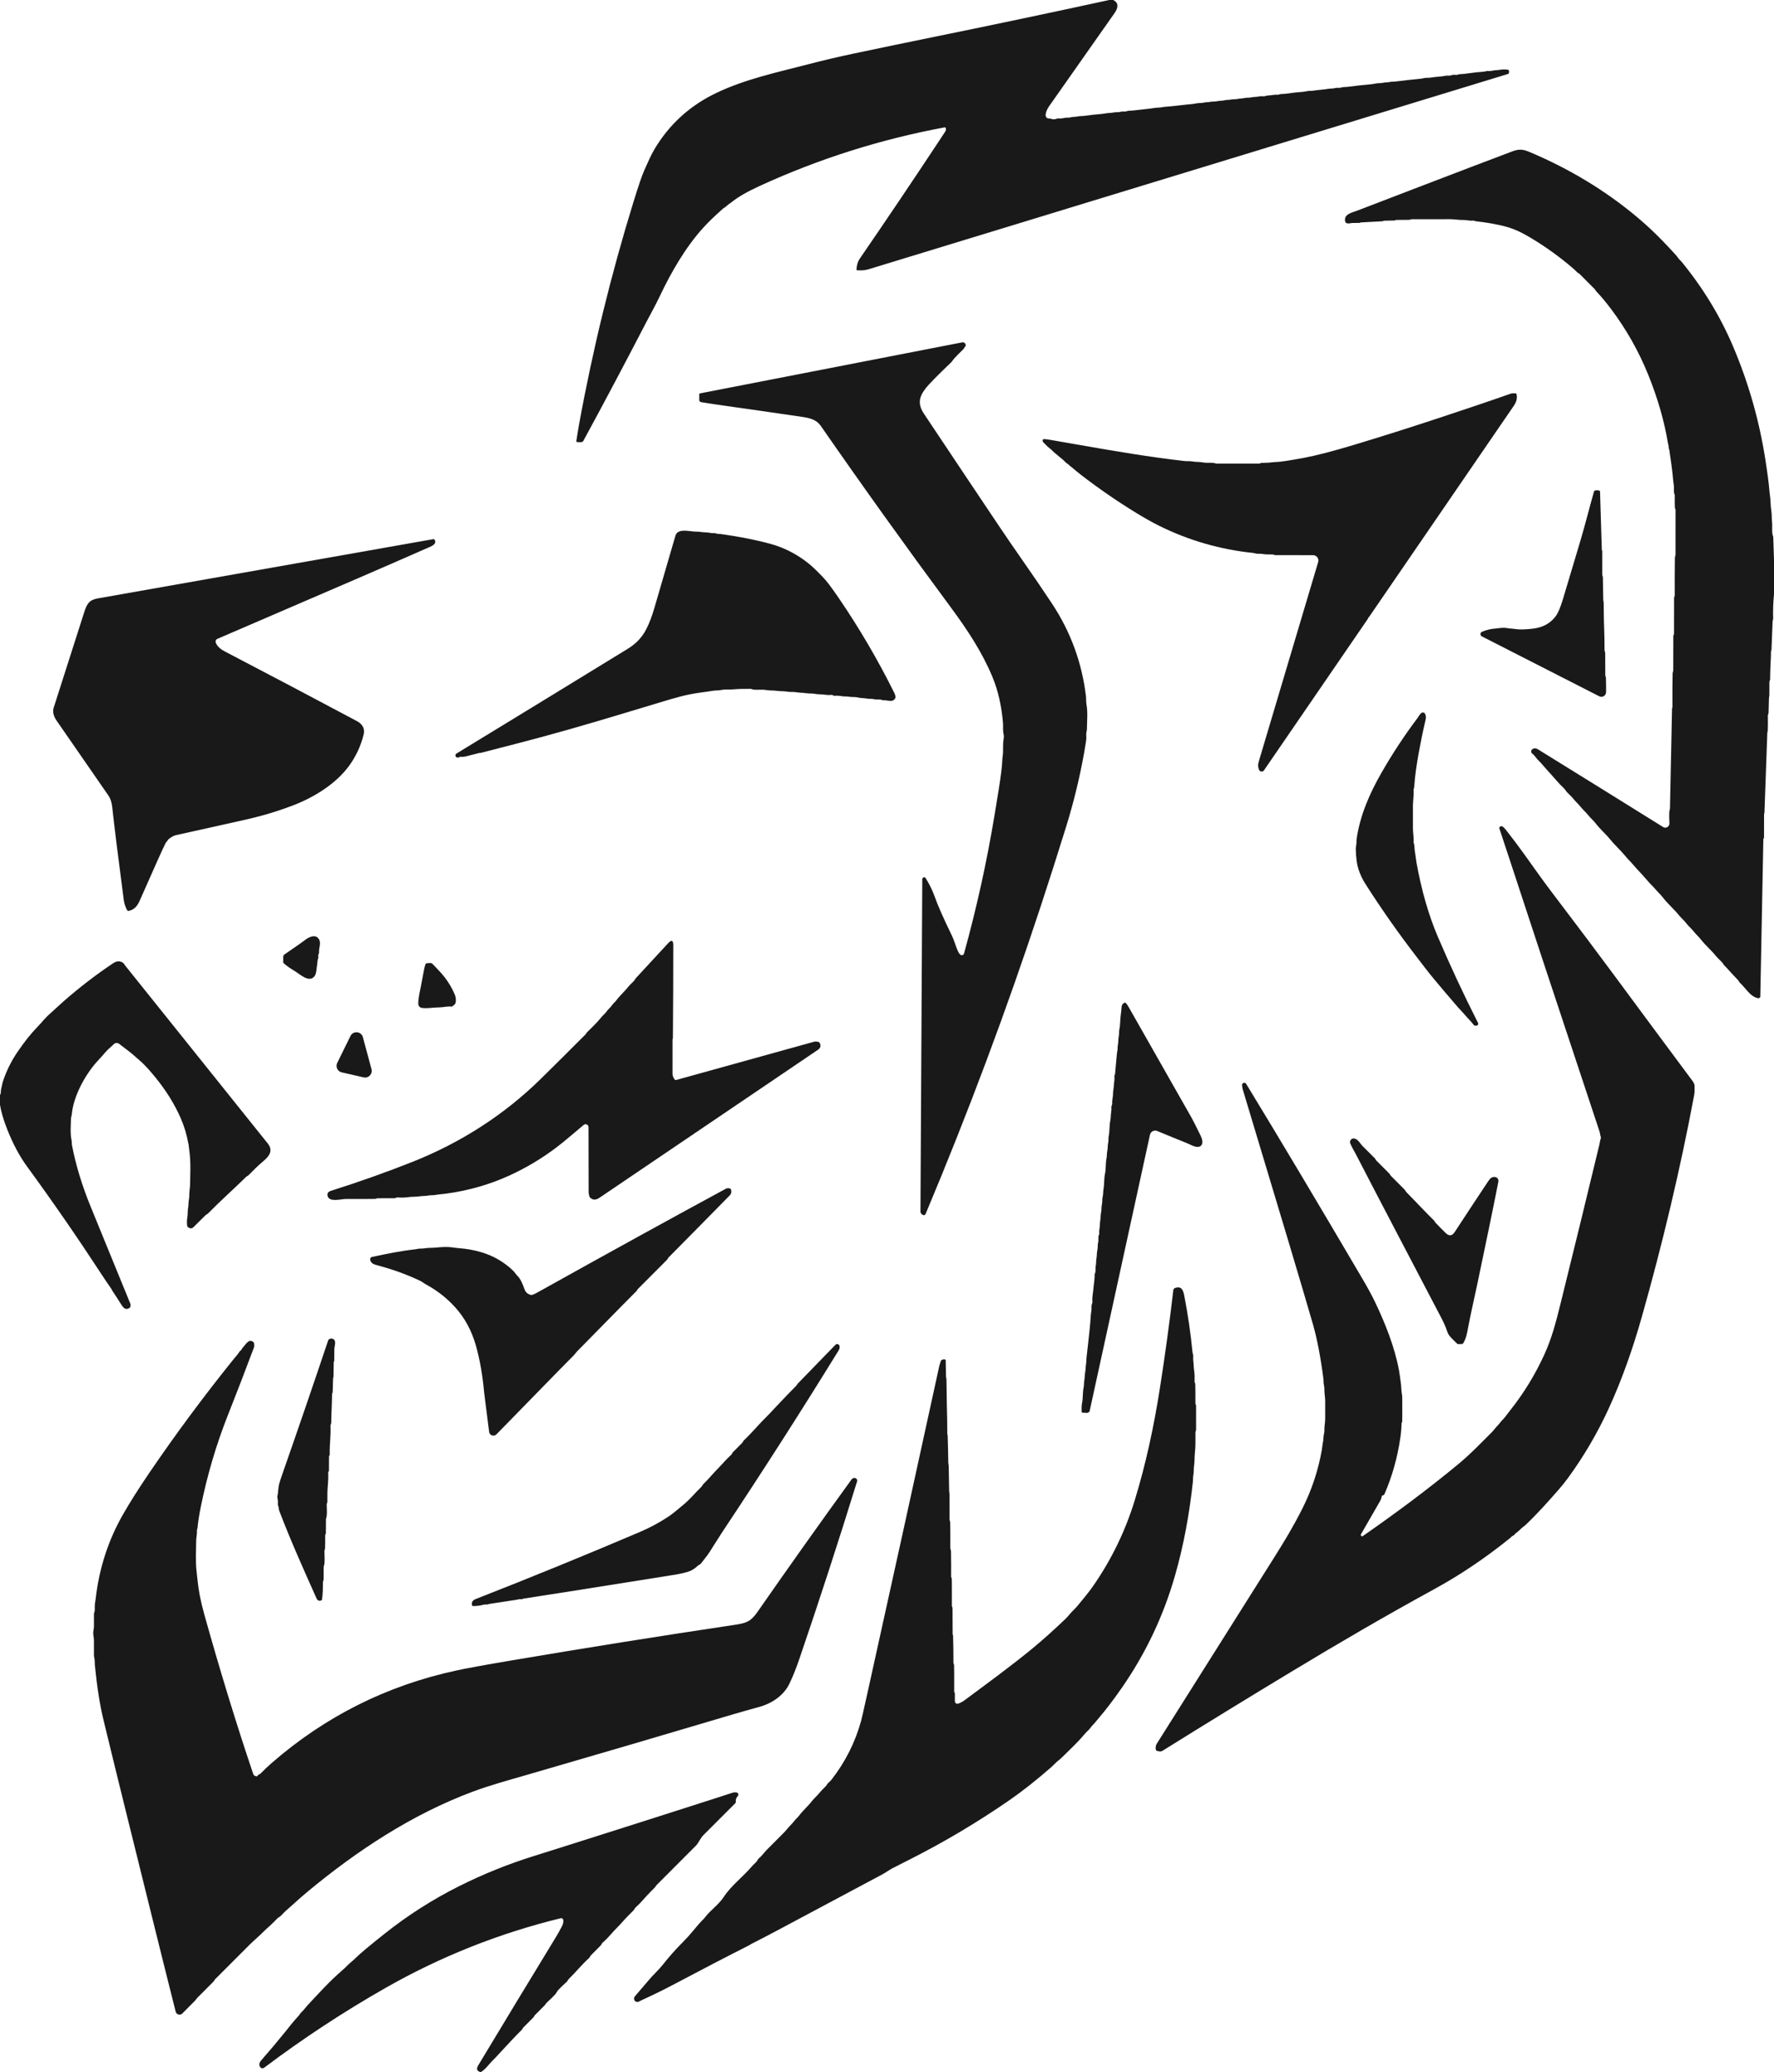
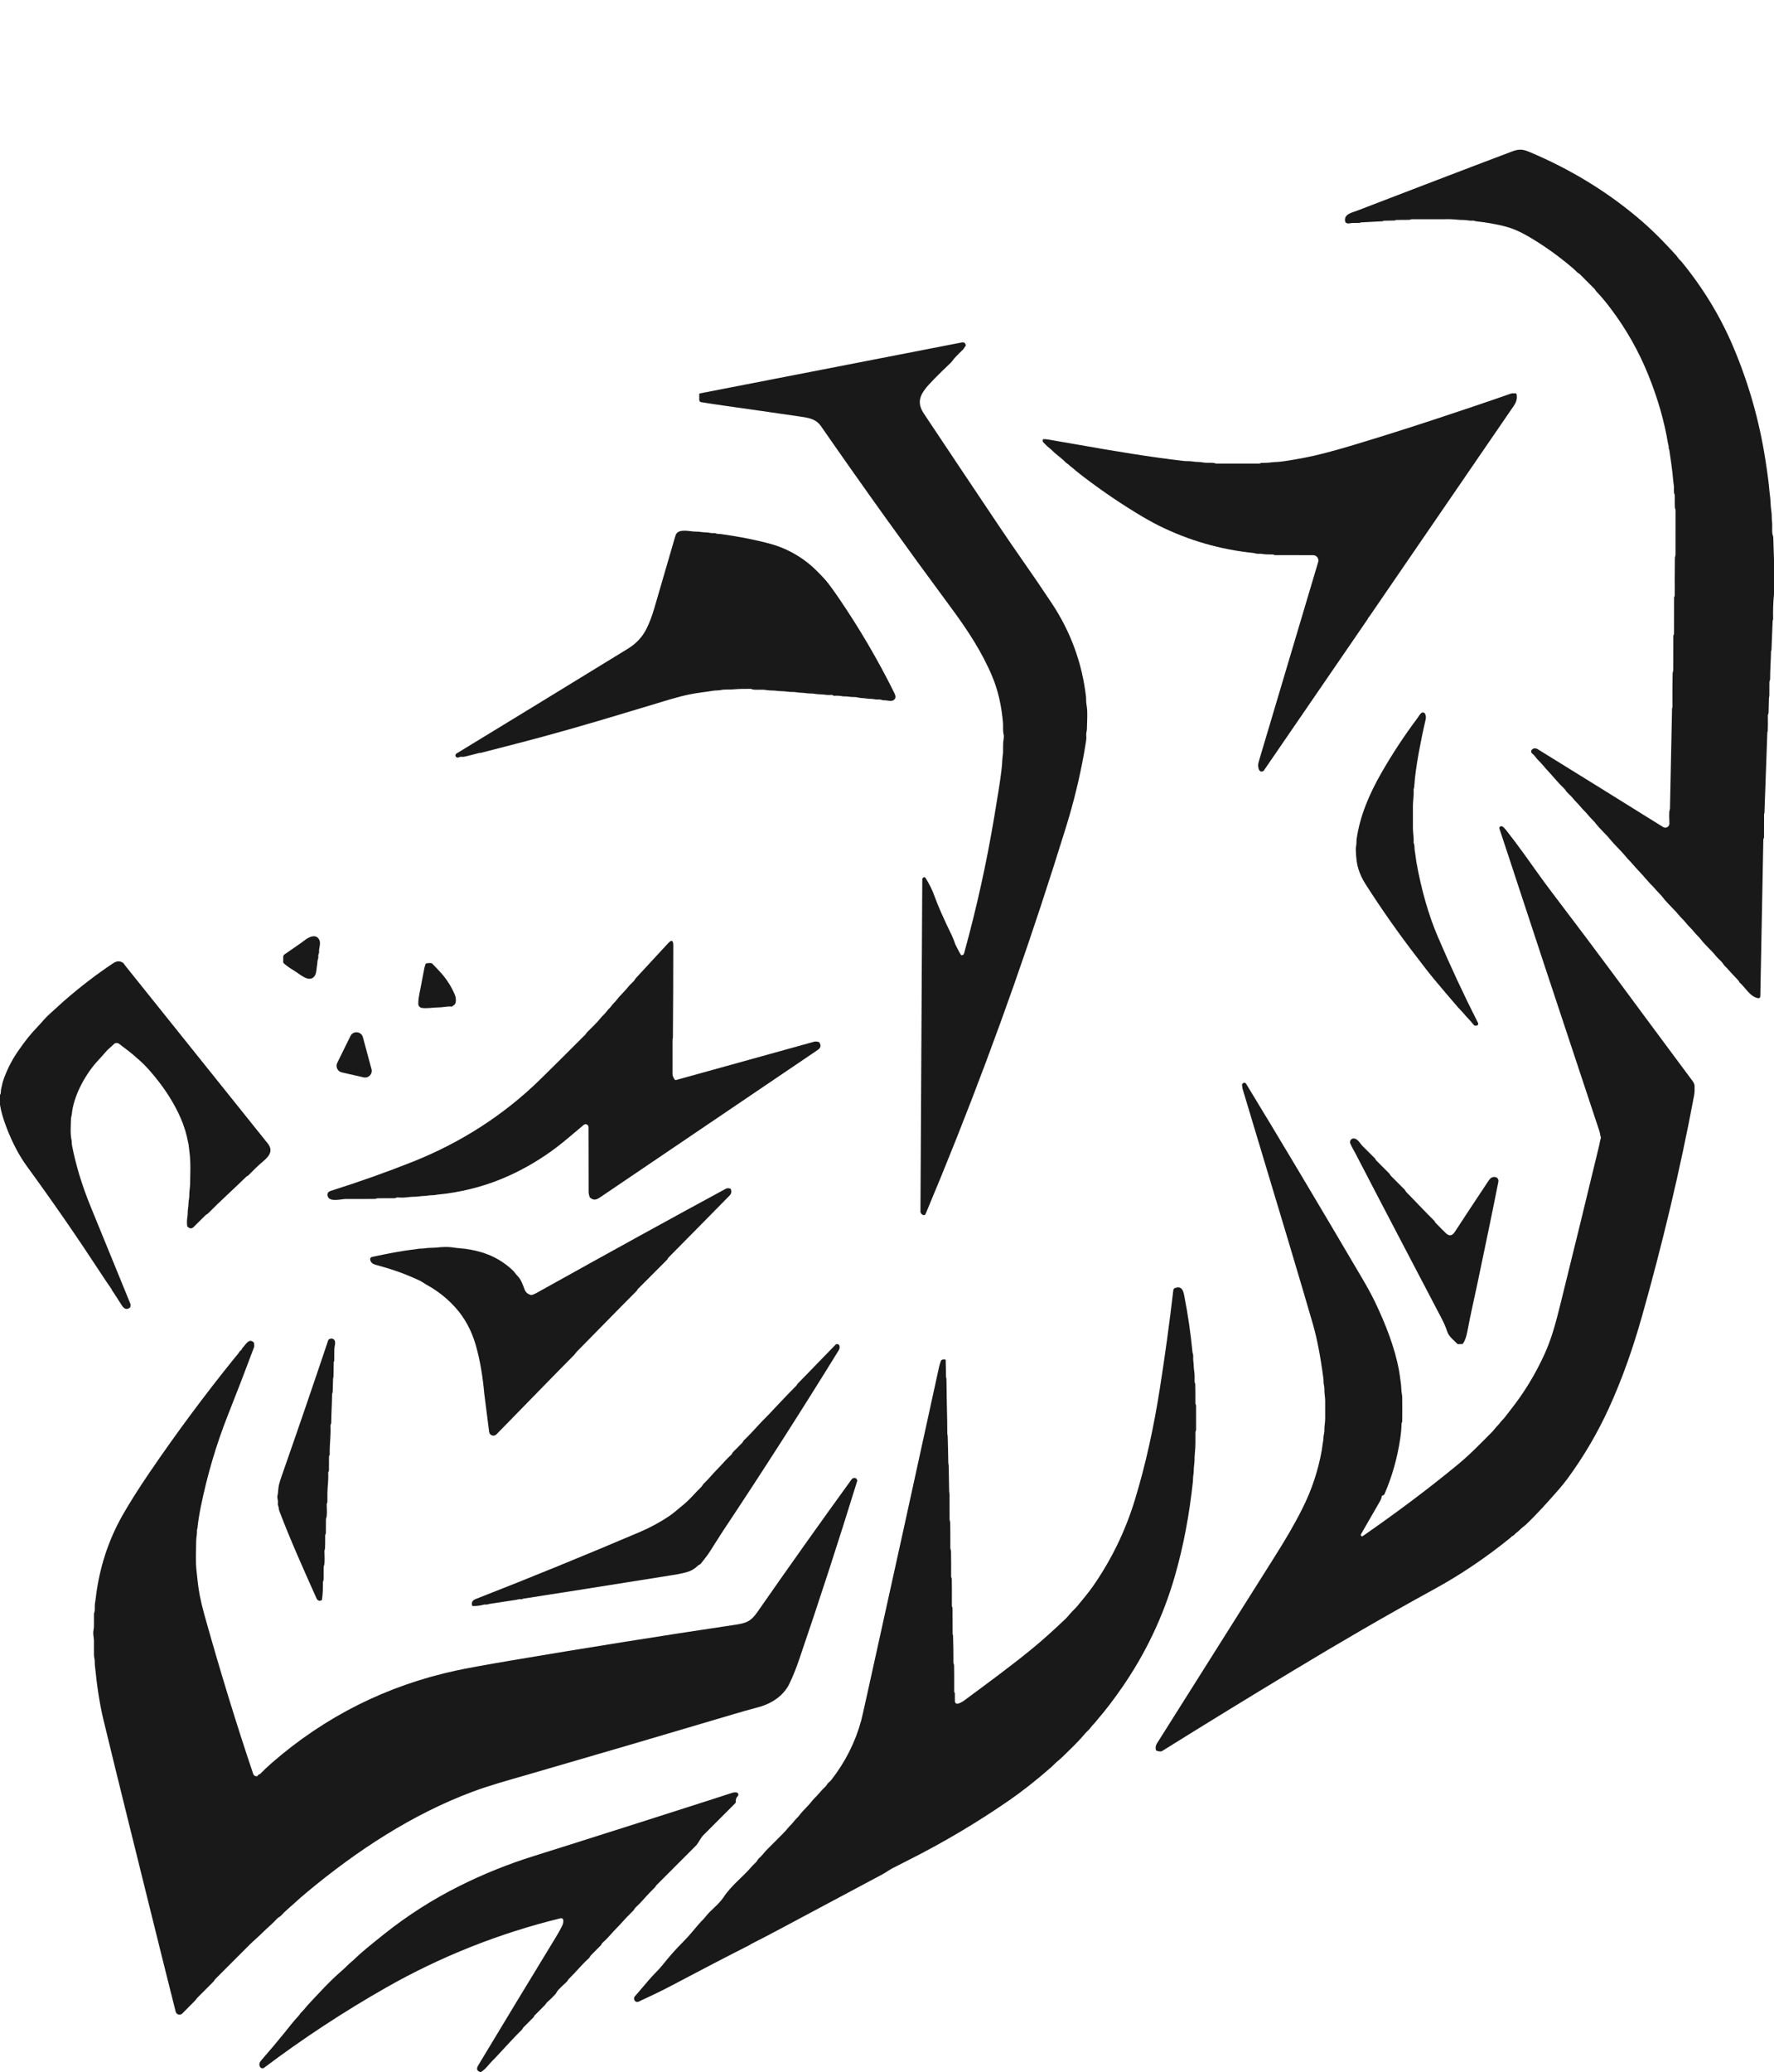
<svg xmlns="http://www.w3.org/2000/svg" version="1.1" viewBox="0.00 0.00 1340.00 1564.00">
-   <path fill="#1a1919" d="   M 837.88 0.00   L 840.80 0.00   C 845.51 2.21 844.39 6.31 841.87 9.90   C 825.47 33.30 809.03 56.68 792.55 80.05   C 791.02 82.22 790.13 84.28 789.86 86.21   C 789.60 88.12 790.66 89.58 792.63 89.46   C 792.99 89.44 793.35 89.49 793.69 89.62   C 795.31 90.21 796.91 90.18 798.50 89.51   C 798.75 89.41 799.00 89.37 799.27 89.39   C 800.89 89.50 802.47 89.38 804.02 89.02   C 805.67 88.63 807.15 89.02 808.66 88.60   C 810.70 88.03 812.52 88.32 814.69 87.82   C 815.99 87.52 817.55 87.67 818.76 87.50   C 823.27 86.87 827.79 86.36 832.32 85.99   C 834.07 85.85 836.03 85.34 838.00 85.28   C 838.89 85.25 840.05 85.11 841.47 84.86   C 843.07 84.58 844.46 84.87 846.13 84.45   C 847.25 84.18 848.39 84.10 849.56 84.21   C 849.89 84.24 850.22 84.20 850.53 84.08   C 852.29 83.40 854.33 83.61 855.76 83.43   C 861.47 82.70 867.25 82.28 872.93 81.38   C 874.32 81.15 875.61 81.34 877.01 81.06   C 878.06 80.85 879.13 80.70 880.21 80.62   C 887.17 80.12 894.14 79.07 901.11 78.47   C 901.28 78.46 902.37 78.27 904.40 77.92   C 905.92 77.66 907.28 77.91 908.84 77.54   C 910.74 77.08 912.54 77.24 914.61 76.83   C 916.15 76.53 917.52 76.84 919.10 76.44   C 920.98 75.97 922.68 76.24 924.58 75.76   C 926.35 75.32 928.24 75.49 930.12 75.12   C 930.86 74.97 931.61 74.91 932.38 74.93   C 934.16 74.97 935.58 74.43 937.33 74.36   C 938.22 74.32 939.31 74.17 940.61 73.91   C 942.14 73.60 943.51 73.91 945.09 73.52   C 946.95 73.06 948.66 73.32 950.59 72.89   C 951.86 72.61 953.15 72.55 954.47 72.71   C 954.79 72.75 955.12 72.71 955.42 72.60   C 957.53 71.82 959.58 72.12 961.79 71.67   C 962.80 71.46 963.82 71.41 964.86 71.52   C 965.19 71.56 965.51 71.52 965.82 71.40   C 967.57 70.76 969.51 70.99 971.01 70.77   C 975.57 70.11 980.15 69.61 984.75 69.26   C 985.13 69.23 986.11 69.06 987.70 68.75   C 989.04 68.49 990.48 68.67 991.76 68.47   C 995.70 67.83 999.69 67.69 1003.63 67.00   C 1005.18 66.73 1006.47 66.99 1008.08 66.57   C 1009.24 66.26 1010.43 66.18 1011.65 66.31   C 1011.98 66.34 1012.31 66.30 1012.62 66.19   C 1014.44 65.54 1016.56 65.75 1018.08 65.54   C 1024.12 64.74 1030.18 64.07 1036.25 63.54   C 1036.46 63.52 1037.61 63.33 1039.70 62.96   C 1040.48 62.83 1041.27 62.77 1042.07 62.78   C 1043.85 62.82 1045.28 62.21 1047.08 62.21   C 1047.93 62.21 1048.85 62.10 1049.86 61.87   C 1051.09 61.59 1052.59 61.73 1053.71 61.58   C 1060.37 60.73 1067.04 59.99 1073.73 59.36   C 1073.88 59.35 1074.71 59.18 1076.20 58.87   C 1077.27 58.64 1078.57 58.85 1079.59 58.70   C 1082.80 58.24 1086.01 57.88 1089.24 57.63   C 1090.59 57.52 1092.75 56.83 1094.68 57.09   C 1095.04 57.14 1095.39 57.10 1095.72 56.97   C 1097.00 56.47 1098.34 56.33 1099.75 56.55   C 1100.08 56.60 1100.41 56.56 1100.72 56.44   C 1102.43 55.79 1104.38 55.97 1105.75 55.79   C 1112.96 54.82 1117.71 54.28 1120.00 54.17   C 1121.08 54.12 1121.87 53.99 1122.38 53.78   C 1122.68 53.66 1123.00 53.60 1123.33 53.61   C 1124.70 53.65 1125.78 53.70 1127.20 53.36   C 1129.10 52.91 1130.98 53.05 1132.89 52.70   C 1134.95 52.33 1137.02 52.32 1139.11 52.67   C 1139.49 52.74 1139.72 52.96 1139.80 53.33   C 1139.93 53.94 1139.91 54.55 1139.74 55.16   C 1139.65 55.51 1139.43 55.73 1139.08 55.84   C 978.01 104.95 816.96 154.14 655.91 203.30   C 652.94 204.21 650.45 204.12 647.46 204.03   C 647.11 204.02 646.94 203.84 646.95 203.49   C 647.06 200.23 647.94 197.41 649.58 195.03   C 669.49 166.07 689.13 136.93 708.51 107.62   C 710.32 104.89 712.12 102.16 713.92 99.42   C 714.53 98.49 714.69 97.60 714.41 96.73   C 714.28 96.32 713.87 96.08 713.45 96.16   C 665.14 105.14 618.72 119.82 574.20 140.20   C 564.73 144.53 557.72 148.53 553.18 152.18   C 551.52 153.52 549.96 154.31 548.55 155.72   C 547.72 156.56 546.78 156.90 545.98 157.60   C 539.75 163.12 534.73 167.98 530.94 172.19   C 517.52 187.06 506.73 205.92 498.20 223.95   C 495.11 230.49 491.40 236.98 488.07 243.41   C 472.56 273.30 456.82 303.06 440.70 332.67   C 440.30 333.41 439.68 333.78 438.84 333.77   L 436.22 333.76   C 435.55 333.75 435.26 333.42 435.36 332.76   C 436.14 327.64 436.87 323.21 437.56 319.48   C 447.91 263.01 461.55 207.35 478.47 152.50   C 482.28 140.15 485.02 132.15 486.69 128.50   C 489.13 123.15 491.51 117.39 494.36 112.61   C 505.55 93.84 521.12 79.69 541.07 70.17   C 563.15 59.63 586.82 54.68 610.33 48.56   C 621.75 45.59 633.23 42.88 644.78 40.45   C 665.33 36.12 685.90 31.85 706.49 27.66   C 750.32 18.73 794.12 9.51 837.88 0.00   Z" />
  <path fill="#1a1919" d="   M 1340.00 422.54   L 1340.00 448.61   C 1339.38 454.79 1339.17 461.05 1339.36 467.40   C 1339.37 467.55 1339.31 467.74 1339.19 467.97   C 1339.05 468.24 1338.97 468.54 1338.96 468.85   L 1338.10 490.43   C 1338.09 490.73 1338.01 491.02 1337.86 491.29   C 1337.76 491.48 1337.71 491.64 1337.71 491.75   C 1337.74 495.50 1337.47 499.06 1337.32 502.76   C 1337.17 506.17 1337.08 509.59 1337.05 513.00   C 1337.04 513.49 1336.53 513.99 1336.53 514.69   C 1336.52 518.12 1336.51 521.56 1336.49 525.00   C 1336.48 525.71 1336.20 526.20 1336.19 527.00   C 1336.07 532.55 1335.97 536.30 1335.89 538.25   C 1335.88 538.48 1335.78 538.78 1335.59 539.13   C 1335.44 539.42 1335.36 539.74 1335.37 540.08   C 1335.44 545.21 1335.41 549.10 1335.28 551.75   C 1335.27 551.88 1335.23 552.04 1335.15 552.23   C 1335.03 552.48 1334.97 552.75 1334.96 553.04   L 1332.78 613.47   C 1332.77 613.71 1332.72 613.94 1332.61 614.16   C 1332.54 614.31 1332.50 614.42 1332.50 614.50   C 1332.51 620.42 1332.49 626.34 1332.46 632.25   C 1332.46 632.38 1332.38 632.58 1332.21 632.86   C 1332.04 633.13 1331.96 633.43 1331.95 633.75   L 1329.66 752.17   C 1329.64 752.99 1328.91 753.61 1328.10 753.49   C 1321.98 752.55 1318.34 745.36 1313.94 741.56   C 1313.83 741.47 1313.71 741.24 1313.58 740.88   C 1313.48 740.63 1313.35 740.41 1313.19 740.24   C 1310.10 736.99 1307.06 733.70 1304.05 730.37   C 1303.46 729.71 1302.45 728.96 1301.80 727.87   C 1300.49 725.67 1297.69 723.62 1296.01 721.50   C 1292.64 717.25 1288.25 713.65 1284.88 709.30   C 1284.15 708.34 1283.38 707.48 1282.58 706.71   C 1280.58 704.78 1278.97 702.47 1277.13 700.64   C 1275.89 699.40 1274.77 698.31 1273.62 696.81   C 1271.89 694.56 1269.70 692.74 1267.96 690.59   C 1264.35 686.12 1259.67 682.18 1256.17 677.60   C 1254.40 675.27 1252.07 673.25 1250.25 671.03   C 1248.74 669.19 1246.80 667.51 1245.39 665.85   C 1242.37 662.32 1239.26 658.87 1236.06 655.51   C 1234.39 653.76 1232.66 651.47 1230.75 649.58   C 1229.78 648.63 1228.66 647.37 1227.39 645.81   C 1223.90 641.57 1219.67 637.90 1216.26 633.65   C 1212.98 629.56 1208.65 625.89 1205.40 621.67   C 1204.52 620.54 1203.56 619.47 1202.53 618.47   C 1200.32 616.33 1198.68 613.96 1196.49 611.85   C 1194.52 609.94 1193.02 607.80 1191.06 605.86   C 1189.98 604.79 1188.83 603.51 1187.61 602.01   C 1186.09 600.15 1183.86 598.63 1182.60 596.63   C 1182.20 595.99 1181.76 595.44 1181.27 594.99   C 1179.28 593.13 1177.39 591.17 1175.62 589.11   C 1173.03 586.11 1170.39 583.15 1167.70 580.24   C 1166.18 578.59 1164.22 576.03 1162.19 574.13   C 1160.48 572.52 1159.27 570.26 1157.38 568.84   C 1156.39 568.10 1156.31 566.64 1157.21 565.80   C 1158.46 564.61 1160.00 564.58 1161.81 565.70   C 1193.38 585.20 1224.86 604.73 1256.24 624.29   C 1258.28 625.57 1260.94 624.13 1260.99 621.72   C 1261.04 619.42 1260.46 613.42 1261.23 611.27   C 1261.34 610.96 1261.40 610.65 1261.41 610.32   L 1262.99 534.76   C 1262.99 534.62 1263.03 534.49 1263.10 534.38   C 1263.14 534.30 1263.18 534.22 1263.22 534.15   C 1263.27 534.06 1263.29 533.95 1263.29 533.84   C 1263.24 522.71 1263.29 514.18 1263.43 508.25   C 1263.45 507.46 1263.92 506.71 1263.91 505.82   C 1263.89 497.23 1263.91 488.63 1263.97 480.04   C 1263.98 479.71 1264.07 479.40 1264.24 479.11   C 1264.41 478.84 1264.49 478.63 1264.49 478.50   C 1264.47 469.40 1264.49 460.30 1264.54 451.20   C 1264.54 450.86 1264.62 450.54 1264.79 450.25   C 1264.96 449.96 1265.04 449.71 1265.03 449.50   C 1264.99 440.11 1265.02 430.73 1265.13 421.34   C 1265.14 420.31 1265.62 419.32 1265.62 418.51   C 1265.61 407.36 1265.62 396.22 1265.63 385.07   C 1265.63 384.27 1265.17 383.85 1265.14 383.25   C 1265.05 381.62 1265.01 378.43 1265.04 373.68   C 1265.04 373.51 1264.99 373.34 1264.90 373.19   C 1264.04 371.83 1264.63 368.62 1264.37 366.82   C 1264.06 364.57 1263.89 363.18 1263.85 362.66   C 1263.24 354.96 1262.02 347.33 1260.93 339.69   C 1260.83 339.01 1260.24 338.21 1260.42 337.23   C 1260.47 336.92 1260.44 336.61 1260.33 336.31   C 1260.18 335.90 1260.03 335.30 1259.89 334.50   C 1257.10 317.75 1252.15 300.58 1245.04 282.99   C 1237.83 265.16 1228.45 248.58 1216.90 233.23   C 1213.43 228.62 1209.67 223.99 1205.66 219.81   C 1205.19 219.32 1205.05 218.73 1204.54 218.22   C 1200.77 214.40 1196.99 210.60 1193.18 206.82   C 1192.70 206.34 1191.94 206.17 1191.37 205.58   C 1189.71 203.85 1187.17 201.59 1183.74 198.82   C 1173.59 190.59 1163.32 183.53 1152.95 177.63   C 1147.88 174.74 1143.01 172.64 1138.36 171.33   C 1130.78 169.20 1122.82 167.93 1114.76 167.01   C 1114.45 166.98 1114.15 166.89 1113.86 166.75   C 1113.44 166.56 1112.99 166.48 1112.50 166.53   C 1109.91 166.79 1107.58 165.98 1105.16 166.04   C 1101.90 166.13 1098.54 165.46 1095.61 165.46   C 1080.40 165.44 1070.69 165.45 1066.50 165.48   C 1065.79 165.48 1065.17 165.94 1064.43 165.95   C 1061.24 166.00 1058.05 166.03 1054.86 166.02   C 1054.53 166.02 1054.23 166.10 1053.94 166.27   C 1053.73 166.39 1053.50 166.45 1053.25 166.46   C 1050.66 166.53 1048.08 166.58 1045.50 166.60   C 1045.29 166.61 1044.99 166.71 1044.62 166.92   C 1044.51 166.98 1044.39 167.01 1044.26 167.02   L 1027.92 167.90   C 1027.77 167.91 1027.62 167.96 1027.49 168.04   L 1027.23 168.20   C 1027.18 168.23 1027.12 168.25 1027.06 168.25   C 1025.15 168.29 1023.23 168.32 1021.32 168.33   C 1019.96 168.34 1018.30 169.27 1016.64 168.11   C 1016.37 167.92 1016.20 167.67 1016.12 167.36   C 1014.74 161.69 1021.09 160.57 1024.82 159.14   C 1063.99 144.15 1103.12 129.04 1142.36 114.26   C 1147.72 112.24 1150.70 112.76 1155.66 114.86   C 1185.54 127.49 1212.31 143.66 1235.97 163.38   C 1245.85 171.62 1254.27 179.73 1266.19 192.87   C 1266.42 193.13 1266.97 193.85 1267.83 195.04   C 1268.54 196.01 1269.61 196.87 1270.31 197.72   C 1286.48 217.51 1299.37 238.69 1308.98 261.25   C 1320.71 288.79 1328.87 317.36 1333.48 346.97   C 1335.13 357.55 1336.14 365.31 1336.51 370.25   C 1336.58 371.22 1336.67 372.01 1336.77 372.60   C 1337.51 377.02 1337.29 381.71 1338.03 386.14   C 1338.46 388.74 1338.17 391.39 1338.52 393.93   C 1338.91 396.78 1338.16 402.26 1339.22 404.53   C 1339.36 404.83 1339.44 405.15 1339.45 405.48   L 1340.00 422.54   Z" />
-   <path fill="#1a1919" d="   M 726.18 721.05   C 727.08 721.20 727.94 720.65 728.18 719.77   C 737.65 685.60 745.29 651.03 751.10 616.08   C 752.37 608.43 753.45 601.85 754.33 596.35   C 756.07 585.40 756.99 577.95 757.08 574.00   C 757.14 571.58 757.69 569.34 757.67 567.33   C 757.64 565.04 757.67 562.74 757.76 560.45   C 757.81 559.07 758.61 556.49 758.10 554.43   C 757.38 551.49 757.82 548.32 757.61 545.75   C 756.54 532.73 753.85 521.06 749.54 510.74   C 741.81 492.23 730.79 475.49 718.18 458.45   C 684.76 413.30 652.03 367.65 620.00 321.51   C 616.81 316.92 612.05 315.58 606.11 314.71   C 586.16 311.78 566.21 308.91 546.25 306.10   C 540.55 305.29 534.99 304.45 529.57 303.56   C 528.77 303.43 528.18 302.74 528.19 301.93   L 528.19 297.55   C 528.19 297.22 528.35 297.03 528.67 296.96   C 594.60 284.13 660.54 271.31 726.48 258.50   C 728.25 258.15 729.40 258.99 729.45 260.78   C 729.46 261.13 729.32 261.42 729.04 261.64   C 728.70 261.91 728.45 262.24 728.29 262.65   C 728.18 262.95 728.01 263.22 727.79 263.45   C 724.96 266.39 721.58 269.26 719.24 272.59   C 718.95 273.00 718.67 273.33 718.41 273.58   C 707.99 283.48 701.47 290.15 698.85 293.60   C 693.75 300.29 693.43 305.59 697.99 312.43   C 717.00 340.96 736.06 369.46 755.17 397.92   C 760.82 406.32 766.54 414.66 772.35 422.95   C 779.89 433.71 787.29 444.56 794.55 455.51   C 808.68 476.84 817.26 500.20 820.29 525.59   C 820.48 527.11 820.31 529.89 820.71 531.98   C 821.76 537.44 821.06 544.77 821.01 550.42   C 820.99 551.82 820.34 553.13 820.50 554.74   C 820.65 556.25 820.61 557.75 820.39 559.22   C 819.94 562.23 819.44 565.24 818.90 568.25   C 815.54 587.02 811.04 605.51 805.40 623.73   C 799.11 644.04 792.64 664.28 785.99 684.47   C 760.16 762.84 731.25 840.05 699.26 916.10   C 698.69 917.47 697.71 917.64 696.33 916.60   C 695.66 916.09 695.26 915.30 695.27 914.46   L 696.65 663.64   C 696.65 663.32 696.76 663.05 696.99 662.83   L 697.40 662.45   C 697.89 661.97 698.70 662.07 699.07 662.65   C 702.04 667.36 704.38 672.14 706.08 676.99   C 708.31 683.34 712.65 693.16 719.10 706.43   C 719.81 707.90 720.66 710.07 721.65 712.96   C 722.33 714.97 723.62 718.94 725.16 720.39   C 725.59 720.79 725.93 721.01 726.18 721.05   Z" />
+   <path fill="#1a1919" d="   M 726.18 721.05   C 727.08 721.20 727.94 720.65 728.18 719.77   C 737.65 685.60 745.29 651.03 751.10 616.08   C 752.37 608.43 753.45 601.85 754.33 596.35   C 756.07 585.40 756.99 577.95 757.08 574.00   C 757.14 571.58 757.69 569.34 757.67 567.33   C 757.64 565.04 757.67 562.74 757.76 560.45   C 757.81 559.07 758.61 556.49 758.10 554.43   C 757.38 551.49 757.82 548.32 757.61 545.75   C 756.54 532.73 753.85 521.06 749.54 510.74   C 741.81 492.23 730.79 475.49 718.18 458.45   C 684.76 413.30 652.03 367.65 620.00 321.51   C 616.81 316.92 612.05 315.58 606.11 314.71   C 586.16 311.78 566.21 308.91 546.25 306.10   C 540.55 305.29 534.99 304.45 529.57 303.56   C 528.77 303.43 528.18 302.74 528.19 301.93   L 528.19 297.55   C 528.19 297.22 528.35 297.03 528.67 296.96   C 594.60 284.13 660.54 271.31 726.48 258.50   C 728.25 258.15 729.40 258.99 729.45 260.78   C 729.46 261.13 729.32 261.42 729.04 261.64   C 728.70 261.91 728.45 262.24 728.29 262.65   C 728.18 262.95 728.01 263.22 727.79 263.45   C 724.96 266.39 721.58 269.26 719.24 272.59   C 718.95 273.00 718.67 273.33 718.41 273.58   C 707.99 283.48 701.47 290.15 698.85 293.60   C 693.75 300.29 693.43 305.59 697.99 312.43   C 717.00 340.96 736.06 369.46 755.17 397.92   C 760.82 406.32 766.54 414.66 772.35 422.95   C 779.89 433.71 787.29 444.56 794.55 455.51   C 808.68 476.84 817.26 500.20 820.29 525.59   C 820.48 527.11 820.31 529.89 820.71 531.98   C 821.76 537.44 821.06 544.77 821.01 550.42   C 820.99 551.82 820.34 553.13 820.50 554.74   C 820.65 556.25 820.61 557.75 820.39 559.22   C 819.94 562.23 819.44 565.24 818.90 568.25   C 815.54 587.02 811.04 605.51 805.40 623.73   C 799.11 644.04 792.64 664.28 785.99 684.47   C 760.16 762.84 731.25 840.05 699.26 916.10   C 698.69 917.47 697.71 917.64 696.33 916.60   C 695.66 916.09 695.26 915.30 695.27 914.46   L 696.65 663.64   C 696.65 663.32 696.76 663.05 696.99 662.83   L 697.40 662.45   C 697.89 661.97 698.70 662.07 699.07 662.65   C 702.04 667.36 704.38 672.14 706.08 676.99   C 708.31 683.34 712.65 693.16 719.10 706.43   C 719.81 707.90 720.66 710.07 721.65 712.96   C 725.59 720.79 725.93 721.01 726.18 721.05   Z" />
  <path fill="#1a1919" d="   M 1033.61 466.20   C 1033.46 466.65 1033.26 467.08 1032.99 467.47   C 1006.87 505.47 980.81 543.56 954.73 581.53   C 953.88 582.76 952.05 582.72 951.26 581.45   C 950.36 579.99 950.10 577.72 950.56 575.91   C 950.78 575.04 951.02 574.18 951.27 573.32   C 966.08 523.53 980.88 473.84 995.69 424.26   C 996.47 421.67 994.52 419.07 991.82 419.07   C 982.55 419.10 972.95 419.09 963.00 419.05   C 962.85 419.05 962.63 418.97 962.35 418.80   C 962.06 418.63 961.75 418.55 961.42 418.54   C 958.60 418.50 956.13 418.64 953.20 418.10   C 951.69 417.81 949.88 418.24 948.46 417.81   C 947.75 417.59 947.26 417.47 947.00 417.44   C 921.84 414.86 898.05 408.02 875.62 396.91   C 870.49 394.37 864.68 391.11 858.18 387.13   C 843.85 378.36 830.02 368.84 816.69 358.57   C 814.20 356.66 811.77 354.66 809.41 352.57   C 809.26 352.43 809.08 352.32 808.89 352.24   C 808.69 352.15 808.52 352.02 808.38 351.86   C 807.18 350.42 805.63 349.85 804.47 348.54   C 803.16 347.09 801.56 345.99 800.30 344.87   C 799.28 343.96 798.41 343.24 797.68 342.70   C 795.91 341.39 794.63 339.69 792.85 338.38   C 791.58 337.43 790.41 336.36 789.36 335.16   C 788.48 334.16 787.25 333.79 787.66 331.99   C 787.73 331.69 787.99 331.48 788.30 331.47   C 789.30 331.44 790.66 331.58 792.38 331.87   C 820.17 336.66 847.90 341.78 875.85 345.62   C 882.22 346.50 888.59 347.31 894.97 348.04   C 895.62 348.11 896.30 348.13 896.99 348.10   C 899.66 347.96 902.28 348.73 905.00 348.71   C 907.23 348.69 909.30 349.32 911.34 349.33   C 913.32 349.35 916.48 349.09 918.27 349.85   C 918.42 349.91 918.58 349.94 918.75 349.94   C 929.54 349.99 940.33 349.99 951.12 349.94   C 951.44 349.94 951.74 349.86 952.02 349.69   C 952.13 349.62 952.24 349.56 952.35 349.51   C 952.44 349.46 952.55 349.44 952.66 349.43   C 955.44 349.35 957.72 349.41 960.81 348.98   C 961.81 348.85 963.04 348.76 964.49 348.72   C 967.42 348.64 974.27 347.59 985.03 345.58   C 994.30 343.85 1006.90 340.58 1022.82 335.78   C 1043.72 329.48 1064.53 322.90 1085.25 316.05   C 1103.87 309.89 1122.45 303.72 1140.97 297.21   C 1142.27 296.75 1143.41 296.90 1144.73 296.92   C 1145.11 296.93 1145.43 297.18 1145.52 297.54   C 1146.22 300.37 1145.55 303.27 1143.50 306.26   C 1107.04 359.39 1070.59 412.53 1034.16 465.67   C 1034.09 465.76 1034.01 465.84 1033.91 465.91   C 1033.83 465.96 1033.76 466.02 1033.69 466.07   C 1033.65 466.10 1033.62 466.15 1033.61 466.20   Z" />
-   <path fill="#1a1919" d="   M 1129.46 474.47   C 1131.61 474.31 1135.17 473.52 1138.14 474.09   C 1140.35 474.52 1142.34 474.46 1144.73 474.84   C 1147.74 475.33 1152.16 475.23 1157.99 474.53   C 1165.44 473.64 1171.16 470.49 1175.15 465.09   C 1176.90 462.72 1178.70 458.48 1180.54 452.37   C 1184.97 437.65 1189.38 422.93 1193.76 408.21   C 1197.24 396.50 1200.50 383.38 1204.05 370.98   C 1204.14 370.64 1204.41 370.37 1204.76 370.28   C 1205.79 370.02 1206.83 370.01 1207.88 370.26   C 1208.29 370.36 1208.58 370.72 1208.60 371.14   L 1209.94 415.01   C 1209.94 415.08 1209.96 415.15 1209.99 415.22   C 1210.05 415.33 1210.11 415.44 1210.16 415.55   C 1210.21 415.67 1210.24 415.81 1210.24 415.96   C 1210.25 421.89 1210.26 427.82 1210.26 433.75   C 1210.26 434.36 1210.73 435.06 1210.74 435.77   C 1210.81 441.48 1210.91 447.18 1211.03 452.89   C 1211.05 453.63 1211.32 454.07 1211.33 454.71   C 1211.46 461.08 1211.43 467.39 1211.69 473.76   C 1211.91 479.42 1212.01 485.08 1212.00 490.75   C 1211.99 491.47 1212.49 492.25 1212.49 493.11   C 1212.54 498.67 1212.56 504.23 1212.56 509.80   C 1212.56 510.47 1213.02 510.99 1213.03 511.50   C 1213.15 515.55 1213.19 519.21 1213.15 522.50   C 1213.11 525.12 1210.34 526.79 1208.01 525.60   L 1119.30 480.36   C 1117.87 479.63 1117.93 477.57 1119.40 476.93   C 1122.55 475.54 1125.90 474.72 1129.46 474.47   Z" />
  <path fill="#1a1919" d="   M 476.43 536.85   C 443.04 547.01 414.07 555.23 389.51 561.51   C 375.50 565.08 366.64 567.37 362.91 568.37   C 362.80 568.40 362.69 568.40 362.58 568.37   C 362.51 568.36 362.43 568.34 362.36 568.33   C 362.29 568.32 362.22 568.32 362.15 568.34   C 358.68 569.22 355.22 570.11 351.75 571.00   C 350.60 571.29 349.43 571.37 348.24 571.24   C 347.89 571.20 347.56 571.27 347.25 571.44   C 346.76 571.73 346.21 571.86 345.61 571.85   C 343.97 571.81 343.40 569.66 344.80 568.81   C 387.85 542.60 430.99 516.24 474.23 489.71   C 480.41 485.92 485.03 481.04 488.10 475.07   C 490.42 470.55 492.49 465.15 494.31 458.86   C 499.21 441.98 504.13 425.11 509.06 408.24   C 509.96 405.18 510.48 403.53 510.61 403.30   C 513.24 398.67 521.55 401.40 525.95 401.31   C 528.41 401.26 530.65 401.89 533.15 401.86   C 535.29 401.84 537.18 402.67 539.45 402.40   C 539.77 402.36 540.10 402.41 540.39 402.54   C 541.79 403.16 543.39 402.97 544.51 403.13   C 558.27 405.03 570.68 407.48 581.75 410.48   C 592.18 413.30 601.80 418.21 610.62 425.22   C 614.07 427.96 617.86 431.78 620.78 434.82   C 622.82 436.94 624.61 439.01 626.11 441.00   C 628.49 444.15 631.04 447.73 633.77 451.73   C 649.26 474.46 663.13 498.14 675.38 522.77   C 676.46 524.94 677.20 527.27 674.75 528.63   C 672.87 529.68 669.78 528.43 667.31 528.62   C 667.01 528.64 666.72 528.59 666.44 528.47   C 664.54 527.61 662.65 528.30 660.70 527.86   C 658.40 527.34 656.54 527.68 654.38 527.27   C 652.15 526.86 649.96 527.07 647.77 526.44   C 646.19 525.98 643.48 526.33 641.12 525.89   C 639.40 525.57 637.68 525.84 635.97 525.52   C 634.07 525.17 632.15 525.07 630.22 525.22   C 629.89 525.24 629.57 525.14 629.30 524.95   C 628.87 524.64 628.52 524.49 628.26 524.52   C 626.45 524.70 624.66 524.65 622.90 524.38   C 620.54 524.02 618.02 524.23 615.68 523.77   C 613.42 523.33 611.40 523.63 609.21 523.29   C 607.76 523.06 606.27 522.93 604.76 522.90   C 602.66 522.85 600.80 522.27 598.74 522.33   C 597.27 522.37 595.80 522.28 594.35 522.05   C 591.78 521.65 589.40 521.87 586.89 521.49   C 584.47 521.12 582.09 521.35 579.68 521.00   C 578.16 520.78 577.20 520.66 576.79 520.63   C 574.63 520.49 569.61 521.02 567.88 520.21   C 567.57 520.07 567.26 520.00 566.93 520.00   C 562.45 519.99 558.63 519.94 553.71 520.39   C 550.62 520.67 547.53 520.23 544.48 520.89   C 542.56 521.31 540.71 521.06 538.68 521.41   C 533.22 522.34 527.48 522.83 520.95 524.15   C 516.64 525.02 511.73 526.27 506.20 527.91   C 496.27 530.86 486.34 533.84 476.43 536.85   Z" />
-   <path fill="#1a1919" d="   M 322.73 413.68   C 305.38 421.32 287.99 428.93 270.59 436.42   C 235.21 451.66 199.76 466.93 164.23 482.22   C 163.08 482.71 162.54 484.05 163.02 485.21   C 164.25 488.21 166.81 490.18 169.92 491.80   C 203.23 509.17 236.46 526.69 269.62 544.34   C 273.69 546.50 275.80 549.95 274.67 554.48   C 272.54 563.09 268.89 570.93 263.73 578.02   C 253.75 591.70 237.33 601.75 221.99 607.69   C 210.16 612.28 197.73 616.01 184.70 618.88   C 167.48 622.68 150.31 626.64 133.08 630.36   C 131.27 630.75 129.37 631.78 127.36 633.44   C 127.11 633.64 126.91 633.89 126.77 634.18   C 126.32 635.10 125.55 635.48 125.12 636.34   C 124.01 638.51 122.05 642.73 119.24 649.01   C 114.68 659.19 110.15 669.38 105.66 679.58   C 103.81 683.79 101.66 686.55 97.35 687.58   C 96.79 687.71 96.20 687.45 95.94 686.93   C 94.63 684.34 93.82 681.86 93.51 679.49   C 89.34 647.80 86.41 624.31 84.74 609.00   C 84.37 605.55 83.39 602.68 81.82 600.41   C 68.77 581.54 55.71 562.68 42.65 543.82   C 40.63 540.91 39.53 537.40 40.54 534.25   C 48.23 510.13 55.94 486.02 63.68 461.91   C 65.71 455.58 67.51 452.82 73.99 451.68   C 158.33 436.80 242.75 421.90 327.24 406.99   C 327.66 406.91 328.08 407.10 328.30 407.47   C 330.38 410.96 325.15 412.62 322.73 413.68   Z" />
  <path fill="#1a1919" d="   M 1082.70 738.47   C 1078.37 733.26 1074.27 727.76 1070.12 722.38   C 1056.37 704.56 1043.44 686.16 1031.33 667.18   C 1029.09 663.66 1027.33 659.92 1026.06 655.95   C 1024.91 652.37 1024.25 647.35 1024.10 640.89   C 1024.09 640.24 1024.21 639.19 1024.47 637.74   C 1024.73 636.30 1024.53 634.74 1024.72 633.43   C 1027.24 615.61 1034.56 598.93 1043.44 583.43   C 1051.73 568.96 1060.89 555.06 1070.92 541.73   C 1071.61 540.82 1072.45 539.03 1073.77 538.10   C 1074.65 537.49 1075.87 537.78 1076.38 538.73   C 1077.09 540.05 1077.24 541.55 1076.85 543.22   C 1074.92 551.43 1073.21 559.69 1071.70 568.00   C 1069.86 578.13 1068.74 586.38 1068.34 592.74   C 1068.27 593.91 1068.13 594.78 1067.93 595.34   C 1067.82 595.65 1067.77 595.98 1067.79 596.31   C 1068.04 600.38 1067.25 604.73 1067.25 608.26   C 1067.26 613.97 1067.27 619.69 1067.26 625.40   C 1067.25 628.52 1068.03 632.22 1067.79 635.78   C 1067.77 636.07 1067.82 636.36 1067.93 636.62   C 1068.72 638.46 1068.31 640.34 1068.63 642.07   C 1069.18 645.02 1069.44 648.33 1069.92 650.97   C 1073.72 672.06 1079.09 690.73 1086.03 707.00   C 1095.38 728.90 1105.51 750.61 1116.42 772.14   C 1116.90 773.10 1116.21 774.23 1115.13 774.23   L 1114.21 774.23   C 1113.82 774.23 1113.50 774.07 1113.26 773.75   C 1110.93 770.63 1108.16 768.16 1105.66 765.12   C 1104.27 763.44 1102.46 761.71 1101.19 760.25   C 1094.95 753.06 1088.79 745.80 1082.70 738.47   Z" />
  <path fill="#1a1919" d="   M 1028.16 1159.37   C 1028.52 1159.78 1028.97 1159.80 1029.50 1159.43   C 1054.07 1142.37 1078.21 1124.46 1101.29 1105.41   C 1110.69 1097.65 1118.62 1089.31 1126.97 1080.97   C 1128.38 1079.55 1129.61 1077.70 1131.16 1076.16   C 1131.87 1075.46 1132.63 1074.57 1133.44 1073.48   C 1134.40 1072.19 1135.67 1071.18 1136.60 1069.95   C 1138.07 1067.99 1139.57 1066.05 1141.09 1064.13   C 1151.24 1051.28 1159.72 1037.40 1166.52 1022.49   C 1171.97 1010.54 1174.94 999.46 1178.75 984.09   C 1188.66 944.14 1198.44 904.15 1208.07 864.13   C 1208.39 862.83 1208.60 860.83 1209.16 859.23   C 1209.26 858.93 1209.27 858.61 1209.17 858.31   C 1208.66 856.81 1208.60 855.29 1208.13 853.87   C 1194.17 811.95 1180.30 769.99 1166.40 728.05   C 1151.82 684.09 1143.34 657.73 1132.56 625.40   C 1132.45 625.09 1132.48 624.79 1132.65 624.50   C 1133.37 623.32 1134.69 623.51 1135.62 624.40   C 1136.35 625.09 1137.02 625.83 1137.65 626.62   C 1142.42 632.69 1147.07 638.87 1151.58 645.14   C 1158.24 654.40 1164.82 663.83 1171.65 672.82   C 1180.54 684.53 1189.40 696.25 1198.24 707.98   C 1205.01 716.97 1211.74 725.99 1218.43 735.04   C 1238.19 761.78 1258.00 788.48 1277.85 815.15   C 1278.94 816.60 1279.98 817.90 1280.01 819.82   C 1280.04 822.17 1280.13 824.34 1279.69 826.69   C 1269.15 883.03 1255.49 939.91 1240.17 993.99   C 1233.48 1017.59 1225.47 1040.67 1215.26 1062.98   C 1206.72 1081.63 1196.41 1099.21 1184.34 1115.73   C 1182.33 1118.48 1180.00 1121.38 1177.33 1124.45   C 1169.35 1133.58 1161.19 1142.70 1152.40 1151.06   C 1152.01 1151.43 1151.34 1151.97 1150.39 1152.68   C 1148.79 1153.86 1147.66 1155.33 1145.98 1156.55   C 1145.11 1157.18 1144.32 1157.91 1143.60 1158.74   C 1143.40 1158.98 1143.13 1159.15 1142.84 1159.25   C 1141.89 1159.58 1141.41 1160.39 1140.80 1160.88   C 1122.30 1175.84 1103.31 1188.65 1083.82 1199.31   C 1045.48 1220.29 1011.77 1239.98 976.36 1261.34   C 943.41 1281.21 910.60 1301.32 877.94 1321.68   C 876.97 1322.29 875.51 1322.22 873.57 1321.48   C 873.31 1321.38 873.15 1321.19 873.09 1320.91   C 872.71 1319.13 872.94 1317.58 873.77 1316.25   C 903.14 1269.64 932.54 1223.04 961.96 1176.45   C 970.43 1163.05 976.91 1152.29 983.66 1138.92   C 990.77 1124.85 995.70 1110.07 998.43 1094.56   C 998.74 1092.82 998.93 1090.35 999.37 1088.28   C 999.76 1086.45 999.59 1084.16 1000.10 1082.19   C 1000.32 1081.32 1000.42 1080.52 1000.39 1079.78   C 1000.28 1076.79 1000.99 1073.74 1000.98 1071.06   C 1000.98 1066.56 1000.98 1062.06 1000.99 1057.57   C 1000.99 1054.73 1000.29 1051.49 1000.38 1048.33   C 1000.40 1047.52 1000.27 1046.48 999.98 1045.23   C 999.65 1043.84 999.84 1042.18 999.67 1040.92   C 997.50 1024.23 994.86 1010.51 991.77 999.75   C 984.34 973.95 966.67 914.87 938.77 822.50   C 938.44 821.43 938.25 820.18 938.18 818.76   C 938.17 818.45 938.28 818.20 938.51 818.00   C 939.70 817.00 940.66 817.11 941.41 818.34   C 966.63 859.73 995.83 908.65 1029.00 965.08   C 1033.10 972.05 1036.28 977.91 1038.55 982.64   C 1046.37 998.94 1053.55 1016.99 1056.76 1034.51   C 1057.05 1036.06 1057.56 1039.65 1058.29 1045.27   C 1058.49 1046.84 1058.44 1049.78 1058.86 1051.94   C 1059.07 1052.99 1059.17 1053.88 1059.18 1054.59   C 1059.24 1060.70 1059.24 1066.80 1059.18 1072.90   C 1059.17 1073.23 1059.09 1073.53 1058.92 1073.81   C 1058.75 1074.10 1058.66 1074.32 1058.66 1074.47   C 1058.63 1077.70 1058.32 1081.37 1057.72 1085.50   C 1055.57 1100.25 1051.63 1114.25 1045.91 1127.50   C 1045.51 1128.43 1045.29 1128.58 1044.34 1128.83   C 1044.04 1128.91 1043.80 1129.16 1043.75 1129.46   C 1043.48 1130.84 1043.01 1132.12 1042.33 1133.29   C 1037.54 1141.51 1032.77 1149.78 1028.03 1158.10   C 1027.80 1158.51 1027.85 1159.02 1028.16 1159.37   Z" />
  <path fill="#1a1919" d="   M 222.40 732.85   C 219.33 731.06 216.63 729.15 214.32 727.14   C 214.07 726.92 213.93 726.61 213.93 726.28   L 213.95 722.21   C 213.96 721.52 214.29 720.88 214.85 720.48   C 220.06 716.75 225.45 713.34 230.52 709.48   C 233.96 706.87 238.94 704.85 241.18 709.46   C 242.57 712.32 240.73 715.64 241.01 718.64   C 241.04 719.00 240.99 719.34 240.84 719.66   C 240.43 720.56 240.29 721.51 240.44 722.51   C 240.49 722.85 240.44 723.18 240.31 723.49   C 239.67 725.01 239.84 726.67 239.57 728.07   C 239.05 730.78 239.15 734.60 237.70 736.68   C 233.70 742.47 226.19 735.06 222.40 732.85   Z" />
  <path fill="#1a1919" d="   M 509.43 814.65   C 509.69 815.13 510.26 815.37 510.79 815.22   C 545.52 805.58 580.25 795.95 615.00 786.33   C 615.86 786.10 616.97 786.17 618.34 786.54   C 618.65 786.62 618.88 786.80 619.04 787.07   C 620.32 789.24 619.89 791.05 617.76 792.49   C 562.94 829.55 508.14 866.64 453.37 903.76   C 450.51 905.69 448.32 906.42 445.67 903.96   C 445.44 903.75 445.30 903.50 445.25 903.20   C 445.06 902.07 444.63 901.23 444.63 900.08   C 444.58 883.81 444.55 867.39 444.54 850.84   C 444.54 848.96 442.35 847.94 440.91 849.13   C 434.07 854.76 427.56 860.62 420.48 865.99   C 409.35 874.44 397.42 881.57 384.70 887.37   C 369.81 894.16 353.91 898.71 337.00 901.02   C 333.90 901.44 331.54 901.52 328.44 902.07   C 326.78 902.36 325.21 902.10 323.54 902.45   C 321.28 902.90 319.07 902.69 316.84 903.06   C 314.02 903.51 311.22 903.25 308.41 903.66   C 305.71 904.05 302.99 904.12 300.25 903.87   C 299.69 903.82 298.72 904.46 297.88 904.47   C 293.65 904.49 289.43 904.50 285.21 904.51   C 284.55 904.51 283.95 904.99 283.50 904.99   C 280.14 905.06 272.75 905.08 261.33 905.04   C 257.91 905.03 249.14 907.63 247.58 903.15   C 246.85 901.06 247.64 899.64 249.96 898.90   C 271.61 892.03 292.12 884.75 311.49 877.06   C 347.84 862.62 380.59 841.79 408.56 814.31   C 419.91 803.16 431.19 791.95 442.41 780.68   C 442.58 780.51 442.71 780.32 442.80 780.10   C 442.93 779.80 443.11 779.53 443.34 779.30   C 446.74 775.84 450.41 772.53 453.47 768.76   C 454.36 767.66 455.31 766.62 456.34 765.65   C 457.76 764.31 458.81 762.48 460.33 761.07   C 460.93 760.51 461.46 759.90 461.92 759.23   C 463.07 757.56 464.65 756.36 465.84 754.75   C 468.41 751.28 471.98 748.28 474.60 744.81   C 475.99 742.98 478.73 741.08 479.69 739.20   C 479.83 738.93 480.00 738.68 480.21 738.45   L 504.67 712.00   C 507.26 709.19 508.56 709.70 508.56 713.53   C 508.56 736.16 508.46 759.40 508.27 783.25   C 508.26 783.99 507.99 784.24 507.99 784.93   C 507.99 793.51 507.99 802.09 507.98 810.67   C 507.98 812.25 508.71 813.37 509.43 814.65   Z" />
  <path fill="#1a1919" d="   M 0.00 833.92   L 0.00 826.50   C 0.94 825.25 0.45 823.62 0.83 822.18   C 1.38 820.13 1.67 817.90 2.31 816.00   C 4.96 808.11 8.64 800.72 13.37 793.83   C 18.70 786.08 23.02 780.56 28.59 774.83   C 31.57 771.76 34.20 768.26 37.67 765.24   C 41.49 761.92 44.61 758.81 48.46 755.46   C 60.63 744.87 72.94 735.43 85.40 727.15   C 88.00 725.42 90.34 725.08 92.89 726.76   C 93.16 726.94 93.39 727.17 93.56 727.45   C 93.83 727.91 94.36 728.63 95.15 729.60   C 130.86 774.08 166.54 818.58 202.20 863.09   C 206.58 868.56 203.42 872.73 198.81 876.59   C 194.53 880.17 191.22 883.58 187.53 887.29   C 187.16 887.67 186.51 887.78 186.09 888.19   C 176.95 897.17 166.46 906.48 157.05 916.06   C 156.61 916.51 155.82 916.74 155.27 917.28   C 152.26 920.25 149.26 923.23 146.25 926.21   C 144.85 927.60 143.35 927.55 141.75 926.06   C 141.53 925.86 141.40 925.61 141.37 925.31   C 141.10 923.02 141.17 920.77 141.56 918.56   C 141.93 916.43 141.66 914.39 142.02 912.29   C 142.25 910.94 142.37 909.57 142.40 908.17   C 142.44 906.19 143.02 904.53 142.97 902.60   C 142.90 899.70 143.52 896.69 143.57 894.14   C 143.71 886.17 144.17 877.59 143.13 869.69   C 142.86 867.66 142.62 865.62 142.40 863.57   C 142.39 863.46 142.35 863.31 142.28 863.14   C 142.23 863.01 142.19 862.87 142.16 862.72   C 141.01 856.27 139.12 850.04 136.49 844.03   C 131.86 833.44 125.42 823.10 117.17 813.02   C 113.58 808.63 109.58 803.96 105.27 800.29   C 102.70 798.10 99.91 795.44 97.00 793.29   C 94.72 791.60 92.38 789.82 89.99 787.94   C 88.77 786.98 87.02 787.10 85.94 788.22   C 83.86 790.39 81.54 791.92 79.51 794.41   C 77.27 797.14 74.79 799.59 72.38 802.37   C 63.78 812.35 55.53 827.56 54.24 841.04   C 54.12 842.33 53.64 843.23 53.61 844.46   C 53.49 849.50 52.94 855.84 54.05 860.72   C 54.33 861.93 54.14 863.28 54.36 864.42   C 57.25 879.45 61.95 894.89 68.45 910.76   C 78.45 935.17 88.44 959.59 98.42 984.02   C 98.65 984.58 98.67 985.36 98.49 986.37   C 98.43 986.70 98.27 986.96 98.00 987.16   C 95.14 989.29 93.22 987.34 91.65 984.81   C 89.38 981.16 87.04 977.55 84.63 973.98   C 84.43 973.69 84.44 973.36 84.21 973.04   C 81.62 969.34 79.09 965.60 76.62 961.82   C 58.61 934.25 39.89 907.16 20.46 880.57   C 14.73 872.74 9.69 863.29 5.34 852.20   C 2.57 845.15 0.79 839.05 0.00 833.92   Z" />
  <path fill="#1a1919" d="   M 342.13 759.27   C 341.77 759.69 341.40 759.88 341.01 759.83   C 338.03 759.44 334.99 760.42 331.53 760.43   C 327.22 760.46 323.04 761.37 318.76 760.85   C 317.16 760.66 315.96 759.30 315.95 757.69   C 315.92 752.79 317.55 746.92 318.19 743.09   C 318.82 739.37 319.60 735.92 320.32 731.96   C 320.57 730.57 320.92 729.20 321.37 727.84   C 321.48 727.52 321.69 727.32 322.02 727.24   C 323.21 726.95 324.42 726.87 325.65 727.01   C 325.99 727.05 326.31 727.21 326.56 727.46   C 328.75 729.74 330.89 731.93 333.00 734.27   C 337.53 739.30 341.09 744.93 343.67 751.17   C 344.43 753.03 345.00 757.76 342.74 758.80   C 342.51 758.91 342.30 759.07 342.13 759.27   Z" />
-   <path fill="#1a1919" d="   M 844.13 792.39   C 844.04 789.74 844.77 787.43 844.78 784.82   C 844.79 783.95 844.91 782.92 845.15 781.71   C 845.45 780.18 845.17 778.65 845.50 777.12   C 846.28 773.46 846.07 769.34 846.63 765.63   C 846.84 764.27 847.03 762.40 847.22 760.01   C 847.33 758.58 848.05 757.55 849.38 756.92   C 849.69 756.77 850.06 756.83 850.31 757.08   C 851.06 757.84 851.81 758.88 852.56 760.21   C 868.35 788.06 884.18 815.89 900.04 843.70   C 901.17 845.69 903.46 850.22 906.91 857.29   C 907.99 859.52 909.25 863.19 906.94 865.01   C 904.23 867.16 899.44 864.08 896.71 862.98   C 888.84 859.82 881.32 856.74 874.14 853.74   C 871.81 852.77 869.17 854.14 868.63 856.60   L 823.06 1065.17   C 823.00 1065.44 822.85 1065.68 822.63 1065.85   C 821.69 1066.56 820.57 1066.74 819.28 1066.38   C 819.13 1066.34 818.97 1066.34 818.81 1066.37   C 817.60 1066.65 817.00 1066.28 817.01 1065.26   C 817.01 1063.05 816.92 1061.18 817.38 1058.88   C 818.10 1055.34 817.73 1051.12 818.50 1047.53   C 818.93 1045.50 818.68 1043.60 819.10 1041.53   C 819.48 1039.57 819.27 1037.78 819.71 1035.75   C 820.15 1033.73 819.94 1031.79 820.36 1029.62   C 820.64 1028.18 820.51 1026.45 820.67 1025.13   C 821.54 1017.68 822.37 1010.23 823.14 1002.78   C 823.49 999.42 823.76 996.05 823.95 992.67   C 823.98 992.14 824.12 991.04 824.39 989.37   C 824.67 987.61 824.14 985.44 824.97 983.85   C 825.12 983.55 825.19 983.23 825.16 982.90   C 825.01 981.23 825.05 979.59 825.28 977.96   C 825.63 975.53 825.91 973.09 826.13 970.63   C 826.31 968.64 826.94 965.07 826.82 962.18   C 826.81 961.86 826.89 961.56 827.05 961.29   C 827.86 959.88 827.30 957.35 827.66 955.65   C 827.87 954.66 827.96 953.72 827.95 952.82   C 827.92 950.79 828.51 949.06 828.50 947.04   C 828.49 945.05 829.11 943.24 829.16 941.44   C 829.19 940.17 829.15 939.22 829.49 937.89   C 829.97 936.05 829.27 933.60 830.12 932.05   C 830.28 931.76 830.35 931.44 830.32 931.11   C 830.08 928.58 830.82 926.54 830.82 924.11   C 830.83 923.16 830.91 922.23 831.08 921.30   C 831.45 919.28 831.27 917.17 831.72 915.19   C 832.18 913.13 831.87 911.27 832.32 909.22   C 832.52 908.33 832.61 907.50 832.58 906.75   C 832.49 904.44 833.22 902.86 833.26 900.75   C 833.28 899.52 833.39 898.36 833.58 897.29   C 834.22 893.64 833.85 889.59 834.68 885.97   C 835.48 882.49 835.03 878.32 835.75 874.79   C 836.18 872.69 835.98 870.77 836.42 868.62   C 836.61 867.67 836.71 866.72 836.72 865.76   C 836.72 864.78 836.85 863.63 837.12 862.30   C 837.43 860.75 837.13 859.17 837.46 857.58   C 838.25 853.87 837.88 849.55 838.69 845.79   C 838.91 844.76 839.02 843.71 839.03 842.66   C 839.04 840.45 839.69 838.43 839.49 836.00   C 839.44 835.37 839.58 834.70 839.92 833.99   C 840.06 833.70 840.13 833.36 840.11 833.03   C 839.90 830.22 840.81 827.84 840.75 825.09   C 840.71 823.26 841.29 821.66 841.31 819.75   C 841.35 817.41 842.07 815.19 841.76 812.76   C 841.70 812.25 841.78 811.81 842.00 811.43   C 842.16 811.16 842.25 810.86 842.28 810.54   C 842.73 805.44 843.20 800.35 843.67 795.26   C 843.75 794.43 843.86 793.78 844.01 793.30   C 844.10 793.01 844.14 792.70 844.13 792.39   Z" />
  <path fill="#1a1919" d="   M 254.73 802.34   L 264.74 782.01   C 266.79 777.85 272.91 778.45 274.11 782.93   L 280.61 807.04   C 281.60 810.70 278.33 814.10 274.63 813.25   L 258.12 809.47   C 254.95 808.75 253.30 805.26 254.73 802.34   Z" />
  <path fill="#1a1919" d="   M 1115.84 969.52   C 1113.53 980.50 1110.95 991.41 1108.89 1002.43   C 1108.16 1006.33 1107.39 1010.71 1105.16 1014.07   C 1104.95 1014.37 1104.67 1014.52 1104.31 1014.53   L 1101.45 1014.60   C 1101.14 1014.61 1100.87 1014.50 1100.66 1014.28   C 1098.29 1011.82 1094.37 1008.75 1093.31 1005.49   C 1091.80 1000.85 1090.18 997.66 1088.22 993.89   C 1066.85 952.99 1045.31 912.17 1024.11 871.18   C 1023.17 869.35 1021.14 866.00 1019.95 863.19   C 1019.13 861.28 1020.66 859.18 1022.74 859.38   C 1025.74 859.66 1027.43 863.33 1029.34 865.22   C 1032.41 868.29 1035.49 871.37 1038.57 874.44   C 1038.93 874.80 1039.03 875.44 1039.45 875.87   C 1042.76 879.20 1046.08 882.53 1049.41 885.84   C 1049.85 886.27 1050.13 887.11 1050.67 887.65   C 1054.06 891.08 1057.46 894.49 1060.87 897.88   C 1061.47 898.48 1061.76 899.35 1062.42 900.01   C 1069.45 907.11 1076.20 914.43 1083.31 921.44   C 1083.76 921.88 1083.92 922.57 1084.40 923.07   C 1087.05 925.82 1089.58 928.37 1092.01 930.74   C 1094.59 933.25 1096.87 933.00 1098.84 929.98   C 1106.79 917.82 1114.96 905.43 1123.35 892.82   C 1123.81 892.12 1125.11 890.19 1125.82 889.53   C 1128.17 887.35 1132.52 888.40 1131.76 892.24   C 1127.46 914.10 1121.78 941.20 1115.84 969.52   Z" />
  <path fill="#1a1919" d="   M 401.89 977.46   C 403.00 977.11 404.07 976.66 405.08 976.10   C 461.15 944.87 508.83 918.64 548.14 897.39   C 549.25 896.79 550.41 896.75 551.64 897.28   C 551.93 897.40 552.11 897.61 552.19 897.91   C 552.68 899.70 552.36 901.17 551.25 902.30   C 535.81 917.94 520.49 933.66 504.98 949.23   C 504.48 949.73 504.31 950.48 503.76 951.03   C 496.38 958.39 489.01 965.77 481.66 973.17   C 481.39 973.45 481.28 974.06 480.90 974.43   C 465.79 989.56 450.93 1004.93 435.87 1020.12   C 435.01 1020.99 434.38 1022.08 433.59 1022.87   C 426.05 1030.41 418.66 1038.07 411.20 1045.66   C 399.08 1057.98 387.08 1070.46 374.97 1082.73   C 373.08 1084.65 369.81 1083.54 369.47 1080.87   L 365.81 1052.06   C 365.77 1051.77 365.74 1051.47 365.71 1051.18   C 364.63 1038.97 362.54 1026.43 359.41 1015.50   C 356.17 1004.20 350.91 994.57 343.64 986.62   C 337.49 979.88 330.41 974.31 322.42 969.91   C 321.49 969.40 320.59 968.84 319.72 968.24   C 318.71 967.55 317.81 967.02 317.01 966.65   C 305.38 961.24 296.11 958.07 283.43 954.64   C 281.65 954.16 280.32 953.16 279.78 951.49   C 279.29 949.97 279.83 949.04 281.40 948.71   C 291.97 946.46 302.68 944.27 313.43 943.07   C 313.49 943.06 314.34 942.92 315.98 942.64   C 317.43 942.39 318.89 942.61 320.34 942.35   C 323.41 941.80 326.75 942.02 329.54 941.73   C 334.49 941.20 338.40 941.13 341.26 941.54   C 343.77 941.90 345.59 942.12 346.74 942.20   C 352.52 942.60 358.18 943.63 363.73 945.29   C 372.86 948.02 380.82 952.66 387.61 959.22   C 388.68 960.25 389.65 961.89 390.92 963.14   C 393.42 965.62 394.88 969.56 396.22 973.26   C 397.02 975.47 398.61 976.87 400.99 977.48   C 401.29 977.56 401.59 977.55 401.89 977.46   Z" />
  <path fill="#1a1919" d="   M 723.72 1286.01   C 725.19 1285.53 726.89 1284.67 728.26 1283.66   C 745.97 1270.55 764.41 1257.08 780.12 1244.12   C 787.68 1237.88 795.89 1230.53 804.75 1222.07   C 805.61 1221.25 806.90 1219.83 808.61 1217.80   C 810.28 1215.83 812.35 1214.08 813.90 1212.18   C 818.06 1207.07 822.23 1202.23 826.00 1196.78   C 839.69 1176.98 850.06 1155.57 857.12 1132.54   C 865.58 1104.95 871.61 1076.66 876.09 1048.16   C 879.98 1023.42 883.38 998.64 886.28 973.82   C 886.36 973.11 886.84 972.51 887.52 972.27   C 892.39 970.54 893.70 973.78 894.50 977.86   C 897.29 992.11 899.38 1006.45 900.78 1020.90   C 900.79 1021.07 900.90 1021.45 901.09 1022.04   C 901.56 1023.44 901.09 1025.70 901.35 1027.28   C 901.78 1029.83 901.58 1032.04 901.97 1034.43   C 902.46 1037.37 902.37 1040.04 902.34 1042.90   C 902.33 1043.23 902.41 1043.55 902.55 1043.85   C 902.69 1044.13 902.84 1044.40 902.85 1044.73   C 902.96 1049.56 903.00 1054.38 902.96 1059.21   C 902.96 1059.55 903.04 1059.87 903.19 1060.16   C 903.26 1060.29 903.32 1060.43 903.38 1060.56   C 903.43 1060.68 903.46 1060.81 903.46 1060.95   C 903.49 1070.40 903.50 1076.50 903.47 1079.25   C 903.46 1079.95 902.98 1080.54 902.98 1081.27   C 902.98 1086.55 903.13 1091.80 902.54 1097.06   C 902.19 1100.17 902.46 1103.03 901.96 1106.26   C 901.57 1108.76 901.89 1110.98 901.37 1113.62   C 901.09 1115.07 901.23 1116.83 901.09 1118.12   C 898.48 1142.51 894.16 1166.44 887.35 1190.02   C 878.63 1220.19 865.32 1248.17 847.43 1273.96   C 840.96 1283.27 835.01 1291.06 829.58 1297.33   C 828.25 1298.86 827.19 1300.39 825.90 1301.64   C 824.43 1303.08 823.49 1304.76 822.03 1306.11   C 820.82 1307.23 819.69 1308.42 818.64 1309.69   C 813.75 1315.56 807.85 1320.90 802.44 1326.31   C 801.78 1326.97 800.59 1328.00 798.88 1329.41   C 797.25 1330.75 795.67 1332.54 794.27 1333.76   C 782.98 1343.67 772.31 1352.08 762.27 1359.01   C 738.23 1375.60 713.17 1390.49 687.09 1403.66   C 682.80 1405.83 678.52 1408.04 674.22 1410.20   C 671.85 1411.39 669.36 1413.33 666.59 1414.81   C 641.31 1428.29 616.03 1441.77 590.76 1455.26   C 581.37 1460.27 573.63 1464.30 567.53 1467.36   C 566.96 1467.64 566.67 1467.98 566.22 1468.21   C 549.44 1476.69 530.03 1486.77 507.98 1498.44   C 501.11 1502.08 493.28 1505.91 484.48 1509.93   C 484.43 1509.95 483.95 1510.20 483.06 1510.67   C 482.07 1511.18 481.25 1511.31 480.58 1511.06   C 478.93 1510.43 478.39 1508.37 479.51 1507.01   C 482.89 1502.92 486.54 1498.95 489.97 1494.78   C 493.25 1490.79 497.25 1487.35 500.44 1483.31   C 505.30 1477.17 510.40 1471.40 515.94 1465.86   C 518.76 1463.04 521.34 1460.18 523.69 1457.29   C 526.68 1453.62 529.24 1450.74 531.38 1448.63   C 531.84 1448.17 532.19 1447.78 532.43 1447.45   C 536.62 1441.80 542.72 1437.96 546.66 1431.95   C 552.39 1423.21 561.35 1416.65 568.11 1408.64   C 569.31 1407.22 571.52 1405.64 572.25 1404.03   C 572.42 1403.65 572.66 1403.33 572.96 1403.07   C 575.44 1400.95 577.52 1398.02 579.45 1396.08   C 583.59 1391.92 587.74 1387.77 591.89 1383.62   C 593.73 1381.79 595.47 1379.35 597.53 1377.35   C 598.27 1376.63 599.14 1375.62 600.14 1374.33   C 601.25 1372.91 602.66 1371.82 603.74 1370.36   C 606.49 1366.64 610.30 1363.45 613.12 1359.76   C 614.74 1357.65 616.86 1355.89 618.47 1353.93   C 620.07 1351.98 621.80 1350.14 623.66 1348.41   C 624.52 1347.61 624.81 1346.43 625.86 1345.61   C 626.70 1344.95 627.44 1344.21 628.09 1343.38   C 638.54 1329.95 645.99 1315.15 650.45 1298.97   C 650.91 1297.31 652.39 1290.81 654.90 1279.48   C 673.25 1196.69 691.45 1113.86 709.52 1031.01   C 709.78 1029.82 710.29 1028.71 710.61 1027.47   C 710.70 1027.11 710.90 1026.83 711.22 1026.64   C 712.03 1026.15 712.90 1026.00 713.83 1026.18   C 714.16 1026.25 714.33 1026.45 714.34 1026.79   C 714.43 1030.96 714.51 1035.11 714.58 1039.24   C 714.59 1040.01 714.89 1040.35 714.90 1041.04   C 714.99 1047.78 715.09 1054.52 715.21 1061.25   C 715.22 1061.76 715.23 1062.26 715.25 1062.76   C 715.44 1069.17 715.53 1075.57 715.53 1081.98   C 715.53 1082.74 715.81 1083.18 715.84 1084.00   C 716.05 1090.75 716.20 1097.50 716.30 1104.25   C 716.31 1105.05 716.59 1105.54 716.60 1106.26   C 716.73 1112.75 716.84 1119.25 716.95 1125.75   C 716.96 1126.58 717.23 1127.01 717.23 1127.76   C 717.26 1134.11 717.28 1140.46 717.27 1146.81   C 717.27 1147.77 717.74 1148.59 717.75 1149.50   C 717.83 1153.50 717.86 1159.83 717.84 1168.50   C 717.84 1169.25 718.34 1170.22 718.36 1171.18   C 718.45 1177.47 718.48 1183.75 718.44 1190.04   C 718.43 1190.37 718.51 1190.69 718.68 1190.99   C 718.85 1191.30 718.93 1191.56 718.94 1191.75   C 719.01 1195.06 719.03 1201.89 719.00 1212.25   C 719.00 1212.45 719.08 1212.70 719.24 1213.00   C 719.40 1213.29 719.49 1213.62 719.49 1213.95   C 719.55 1220.38 719.58 1226.81 719.57 1233.24   C 719.57 1233.89 719.89 1234.28 719.91 1235.00   C 720.12 1241.66 720.21 1248.32 720.18 1254.98   C 720.17 1255.77 720.65 1256.40 720.67 1257.00   C 720.75 1260.14 720.78 1266.81 720.75 1277.00   C 720.75 1277.15 720.84 1277.34 721.02 1277.57   C 721.17 1277.77 721.25 1278.02 721.25 1278.27   L 721.28 1284.25   C 721.28 1285.51 722.52 1286.40 723.72 1286.01   Z" />
  <path fill="#1a1919" d="   M 252.08 1028.18   C 251.99 1031.76 251.93 1035.34 251.90 1038.91   C 251.90 1039.58 251.60 1039.99 251.59 1040.75   C 251.52 1044.83 251.42 1048.16 251.29 1050.75   C 251.25 1051.36 250.82 1051.87 250.82 1052.55   C 250.78 1059.73 250.26 1066.78 250.21 1073.96   C 250.21 1074.92 249.57 1075.44 249.63 1076.35   C 250.05 1083.60 248.86 1089.65 249.06 1098.00   C 249.07 1098.16 248.97 1098.40 248.77 1098.72   C 248.60 1098.99 248.51 1099.31 248.51 1099.64   L 248.47 1109.96   C 248.47 1110.22 248.40 1110.46 248.26 1110.68   C 248.14 1110.87 248.04 1111.06 247.96 1111.27   C 247.91 1111.40 247.89 1111.56 247.90 1111.73   C 248.06 1114.48 247.92 1118.23 247.48 1123.00   C 247.30 1124.97 247.24 1128.52 247.30 1133.63   C 247.30 1134.01 247.14 1134.39 246.97 1134.71   C 246.85 1134.93 246.79 1135.17 246.79 1135.41   C 246.78 1138.15 247.33 1143.95 246.31 1146.27   C 246.24 1146.42 246.21 1146.58 246.22 1146.75   C 246.24 1150.24 246.22 1153.72 246.15 1157.21   C 246.14 1157.95 245.62 1158.34 245.63 1159.02   C 245.66 1163.39 245.61 1166.72 245.50 1169.00   C 245.47 1169.54 245.05 1170.12 245.05 1170.74   C 245.03 1173.33 245.61 1179.81 244.68 1181.93   C 244.55 1182.22 244.49 1182.53 244.49 1182.84   C 244.49 1185.98 244.47 1189.12 244.44 1192.25   C 244.43 1192.92 243.95 1193.54 243.94 1194.27   C 243.89 1198.78 243.90 1202.89 243.23 1207.38   C 243.18 1207.74 242.98 1207.98 242.64 1208.10   C 240.98 1208.71 239.80 1208.13 239.07 1206.50   C 229.28 1184.62 219.51 1162.90 210.96 1140.48   C 210.49 1139.24 210.65 1137.72 210.04 1136.38   C 209.89 1136.07 209.84 1135.75 209.87 1135.42   C 210.02 1133.77 209.91 1132.15 209.52 1130.57   C 209.44 1130.26 209.44 1129.96 209.51 1129.65   C 210.23 1126.66 209.92 1123.69 210.98 1119.79   C 211.39 1118.30 211.97 1116.46 212.74 1114.26   C 224.66 1080.21 236.38 1046.05 247.90 1011.77   C 248.04 1011.34 248.35 1010.99 248.76 1010.80   C 249.92 1010.25 250.96 1010.27 251.89 1010.87   C 254.27 1012.42 252.52 1016.37 252.53 1018.61   C 252.54 1021.43 252.51 1024.25 252.46 1027.06   C 252.45 1027.29 252.39 1027.51 252.27 1027.70   C 252.22 1027.78 252.17 1027.86 252.14 1027.94   C 252.10 1028.01 252.08 1028.09 252.08 1028.18   Z" />
  <path fill="#1a1919" d="   M 397.62 1339.87   C 384.03 1343.80 370.25 1347.53 356.99 1352.47   C 311.34 1369.49 269.56 1397.00 232.27 1427.99   C 228.66 1430.99 225.13 1434.07 221.68 1437.24   C 219.46 1439.29 215.15 1442.77 212.28 1446.02   C 211.58 1446.80 210.16 1447.34 209.25 1448.35   C 205.88 1452.09 201.79 1455.35 198.42 1458.73   C 195.32 1461.86 191.63 1464.90 188.80 1467.70   C 180.04 1476.39 171.32 1485.12 162.63 1493.88   C 162.02 1494.50 161.81 1495.25 161.22 1495.84   C 157.15 1499.91 153.09 1503.99 149.03 1508.06   C 148.39 1508.69 148.05 1509.45 147.38 1510.14   C 144.10 1513.51 140.88 1516.76 137.71 1519.89   C 136.06 1521.52 133.26 1520.74 132.69 1518.49   C 120.23 1469.12 108.09 1419.66 95.81 1370.24   C 89.83 1346.17 83.92 1322.08 78.09 1297.98   C 75.40 1286.86 73.25 1273.12 71.64 1256.76   C 71.63 1256.71 71.60 1255.70 71.54 1253.74   C 71.49 1252.19 70.99 1250.87 70.97 1249.41   C 70.94 1245.58 70.94 1241.74 70.95 1237.91   C 70.95 1237.73 70.79 1236.31 70.47 1233.64   C 70.21 1231.57 70.96 1229.61 70.95 1227.78   C 70.93 1224.56 70.94 1221.34 70.98 1218.12   C 70.98 1217.79 71.06 1217.47 71.21 1217.17   C 71.92 1215.75 71.42 1212.40 71.69 1210.63   C 72.06 1208.18 72.25 1206.93 72.26 1206.88   C 74.87 1183.97 81.70 1162.84 92.73 1143.49   C 97.98 1134.28 104.69 1123.67 112.86 1111.67   C 132.97 1082.15 154.25 1053.49 176.68 1025.69   C 178.04 1024.00 179.65 1022.34 180.77 1020.49   C 181.36 1019.52 182.36 1019.32 182.73 1018.22   C 182.82 1017.94 182.98 1017.69 183.19 1017.48   C 185.18 1015.54 187.99 1009.81 191.50 1013.18   C 191.75 1013.41 191.89 1013.70 191.93 1014.03   C 192.10 1015.46 192.09 1016.43 191.90 1016.92   C 185.51 1034.01 178.95 1051.03 172.23 1067.98   C 163.42 1090.18 156.56 1113.36 151.65 1137.52   C 150.45 1143.41 149.62 1148.76 149.15 1153.57   C 149.12 1153.83 149.05 1154.07 148.93 1154.30   C 148.81 1154.51 148.76 1154.75 148.78 1155.00   C 148.96 1157.75 148.21 1160.60 148.19 1163.01   C 148.12 1170.64 147.58 1179.03 148.53 1186.56   C 149.14 1191.36 149.41 1196.61 150.90 1204.36   C 151.77 1208.83 152.91 1213.62 154.33 1218.72   C 166.35 1261.66 178.66 1301.76 191.25 1339.01   C 191.64 1340.18 192.53 1340.79 193.90 1340.82   C 194.27 1340.83 194.53 1340.66 194.70 1340.33   C 194.95 1339.81 195.37 1339.47 195.94 1339.32   C 196.25 1339.24 196.51 1339.09 196.73 1338.86   C 199.46 1336.04 202.31 1333.34 205.27 1330.76   C 245.60 1295.69 291.94 1272.45 344.30 1261.06   C 352.12 1259.36 366.02 1256.82 385.99 1253.44   C 442.32 1243.90 498.74 1234.91 555.25 1226.47   C 563.53 1225.23 567.08 1224.06 572.00 1216.99   C 595.39 1183.40 619.09 1150.03 643.12 1116.89   C 643.83 1115.90 644.72 1115.49 645.77 1115.66   C 646.99 1115.85 647.75 1117.07 647.39 1118.25   C 633.54 1163.07 618.98 1207.82 603.71 1252.50   C 601.32 1259.51 598.83 1265.68 596.26 1270.99   C 591.87 1280.06 582.87 1285.98 572.90 1288.65   C 566.49 1290.37 560.11 1292.17 553.75 1294.06   C 501.76 1309.51 449.72 1324.78 397.62 1339.87   Z" />
  <path fill="#1a1919" d="   M 483.38 1156.39   C 491.05 1153.12 498.36 1149.18 505.29 1144.55   C 507.60 1143.01 511.53 1139.86 517.08 1135.10   C 522.18 1130.73 525.23 1126.68 529.57 1122.56   C 530.43 1121.74 530.82 1120.59 531.75 1119.74   C 535.16 1116.62 538.11 1112.73 541.71 1109.15   C 545.25 1105.62 548.48 1101.54 552.37 1098.11   C 552.83 1097.71 553.10 1096.68 553.72 1096.08   C 557.26 1092.59 559.56 1090.28 560.63 1089.13   C 561.15 1088.58 561.36 1087.75 562.01 1087.14   C 568.53 1080.94 573.27 1074.99 579.21 1069.20   C 579.76 1068.67 580.30 1068.12 580.82 1067.57   C 583.86 1064.35 586.90 1061.13 589.93 1057.91   C 593.75 1053.86 597.57 1049.92 601.50 1045.98   C 601.70 1045.78 601.86 1045.55 601.97 1045.30   C 602.12 1044.99 602.31 1044.72 602.54 1044.47   L 631.04 1015.13   C 632.02 1014.12 633.74 1014.56 634.12 1015.92   C 634.42 1017.02 634.20 1018.17 633.46 1019.37   C 605.07 1065.40 575.90 1110.92 545.94 1155.93   C 544.50 1158.09 542.62 1161.03 540.29 1164.74   C 537.69 1168.89 535.08 1173.29 531.94 1177.05   C 531.03 1178.15 530.14 1179.27 529.29 1180.42   C 529.11 1180.66 528.86 1180.85 528.57 1180.97   C 527.90 1181.24 527.33 1181.61 526.86 1182.10   C 525.23 1183.80 522.31 1185.50 520.78 1186.06   C 517.97 1187.09 513.87 1188.03 508.48 1188.88   C 496.73 1190.73 484.99 1192.60 473.25 1194.48   C 447.29 1198.63 421.32 1202.72 395.34 1206.73   C 395.05 1206.78 394.78 1206.88 394.54 1207.05   C 394.35 1207.18 394.17 1207.24 394.00 1207.21   C 392.41 1206.89 391.12 1207.44 389.89 1207.63   C 383.20 1208.62 376.52 1209.64 369.83 1210.69   C 368.97 1210.83 367.94 1211.40 366.64 1211.18   C 366.31 1211.12 365.99 1211.13 365.68 1211.22   C 362.92 1211.99 360.11 1212.36 357.26 1212.33   C 356.91 1212.32 356.69 1212.15 356.60 1211.81   C 356.00 1209.33 357.06 1207.92 359.38 1207.01   C 400.97 1190.76 442.30 1173.88 483.38 1156.39   Z" />
  <path fill="#1a1919" d="   M 363.38 1564.00   L 362.45 1564.00   C 358.89 1562.54 360.64 1560.01 361.95 1557.84   C 381.10 1526.03 400.34 1494.28 419.68 1462.59   C 421.39 1459.79 422.99 1456.93 424.49 1454.02   C 425.33 1452.39 425.66 1450.82 425.47 1449.30   C 425.36 1448.38 424.47 1447.76 423.56 1447.98   C 377.22 1459.28 333.04 1476.81 291.70 1500.30   C 259.67 1518.51 228.94 1538.69 199.51 1560.83   C 198.51 1561.58 197.08 1561.30 196.44 1560.22   C 195.50 1558.65 195.82 1556.96 197.40 1555.16   C 203.53 1548.16 209.52 1541.05 215.37 1533.83   C 218.63 1529.80 221.77 1525.62 225.36 1521.86   C 226.31 1520.87 226.73 1519.78 227.72 1518.89   C 229.45 1517.34 230.92 1515.18 232.21 1513.80   C 240.60 1504.81 249.26 1495.21 258.62 1487.22   C 261.12 1485.09 263.08 1482.77 265.79 1480.57   C 266.73 1479.81 267.78 1478.85 268.94 1477.70   C 271.85 1474.79 278.98 1468.83 290.33 1459.81   C 308.04 1445.72 327.01 1433.63 347.26 1423.54   C 365.22 1414.58 383.79 1407.10 402.96 1401.10   C 411.33 1398.48 419.69 1395.85 428.05 1393.21   C 463.50 1382.01 498.92 1370.73 534.31 1359.38   C 540.62 1357.35 546.94 1355.31 553.25 1353.26   C 554.22 1352.95 555.51 1352.88 556.40 1353.05   C 557.67 1353.29 558.17 1354.86 557.26 1355.79   C 556.09 1357.00 555.60 1358.46 555.79 1360.17   C 555.83 1360.52 555.72 1360.83 555.47 1361.09   C 547.44 1369.12 539.42 1377.14 531.40 1385.16   C 529.00 1387.56 527.60 1391.26 525.68 1393.18   C 515.67 1403.17 505.67 1413.18 495.70 1423.20   C 495.55 1423.34 495.45 1423.50 495.38 1423.69   C 495.27 1423.97 495.12 1424.22 494.91 1424.44   C 492.10 1427.33 489.46 1429.88 486.63 1433.14   C 484.58 1435.50 482.41 1437.74 480.11 1439.85   C 479.36 1440.54 479.07 1441.50 478.41 1442.16   C 475.57 1445.02 472.97 1447.55 470.09 1450.83   C 467.39 1453.92 464.47 1456.60 461.73 1459.78   C 459.66 1462.19 457.44 1464.45 455.06 1466.56   C 454.51 1467.05 454.35 1467.92 453.83 1468.43   C 451.35 1470.94 448.87 1473.44 446.38 1475.95   C 445.72 1476.62 445.44 1477.61 444.87 1478.12   C 439.50 1482.88 435.04 1488.60 429.86 1493.61   C 429.05 1494.40 428.74 1495.30 428.00 1496.04   C 426.12 1497.93 421.40 1501.78 420.39 1504.00   C 419.54 1505.87 414.53 1510.12 412.84 1511.84   C 412.30 1512.39 412.06 1513.07 411.56 1513.57   C 408.99 1516.16 406.41 1518.75 403.84 1521.34   C 403.49 1521.69 403.36 1522.37 402.90 1522.84   C 400.43 1525.31 397.97 1527.79 395.50 1530.26   C 394.92 1530.83 394.64 1531.72 393.95 1532.40   C 388.92 1537.29 385.82 1540.88 382.06 1544.80   C 378.43 1548.58 375.43 1552.19 371.85 1555.65   C 369.48 1557.95 366.98 1561.82 363.38 1564.00   Z" />
</svg>